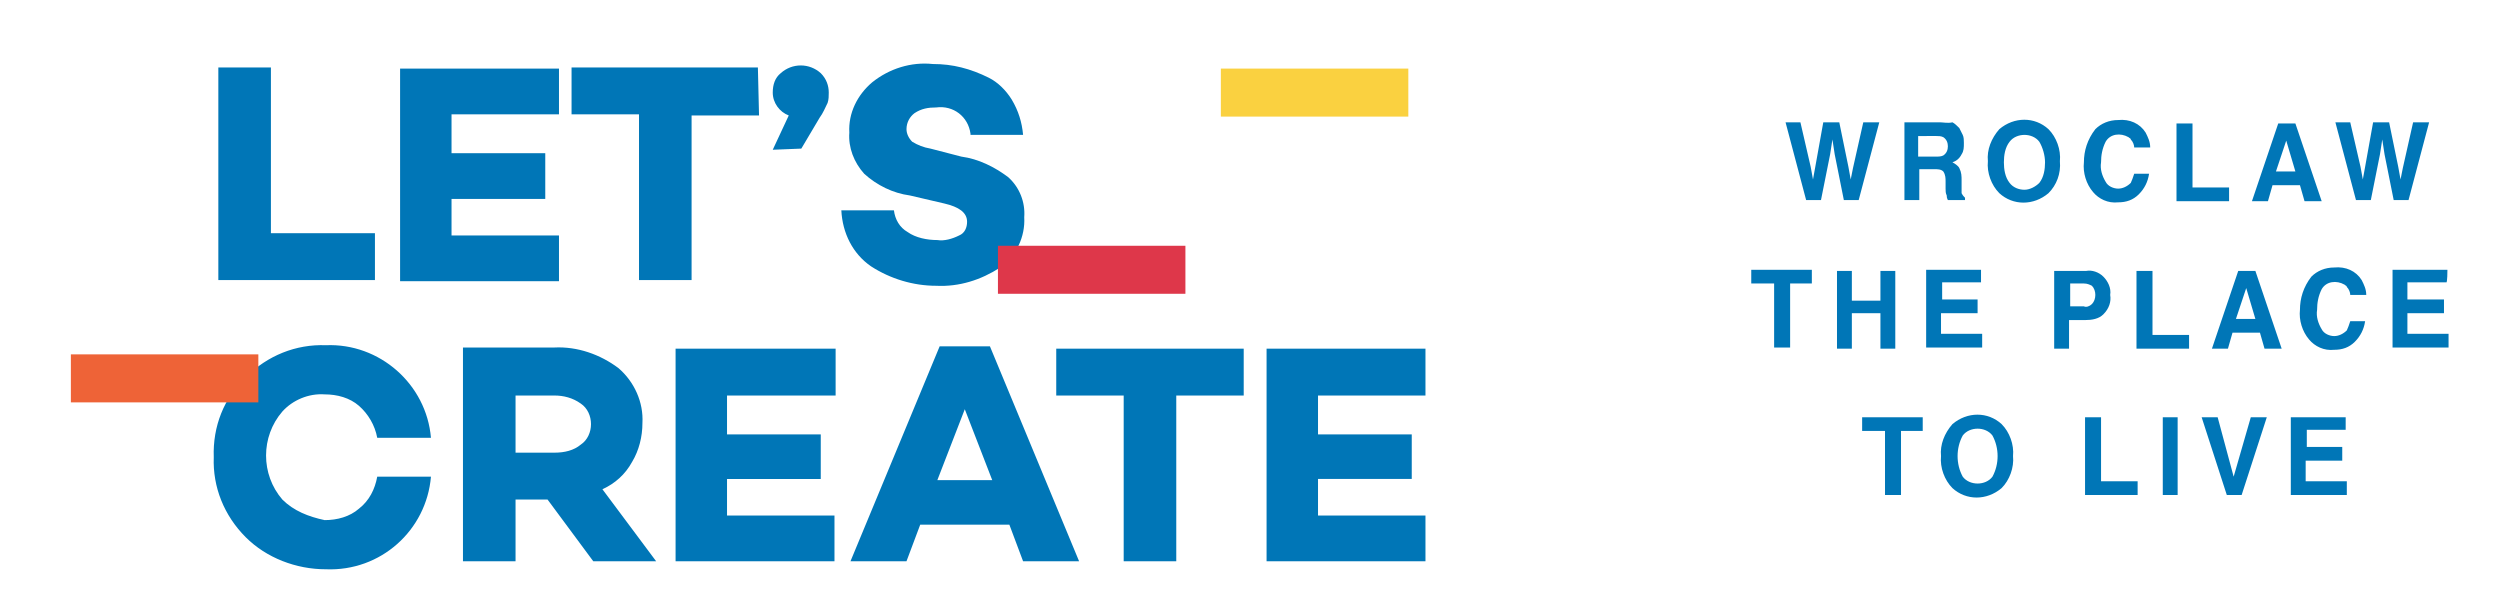
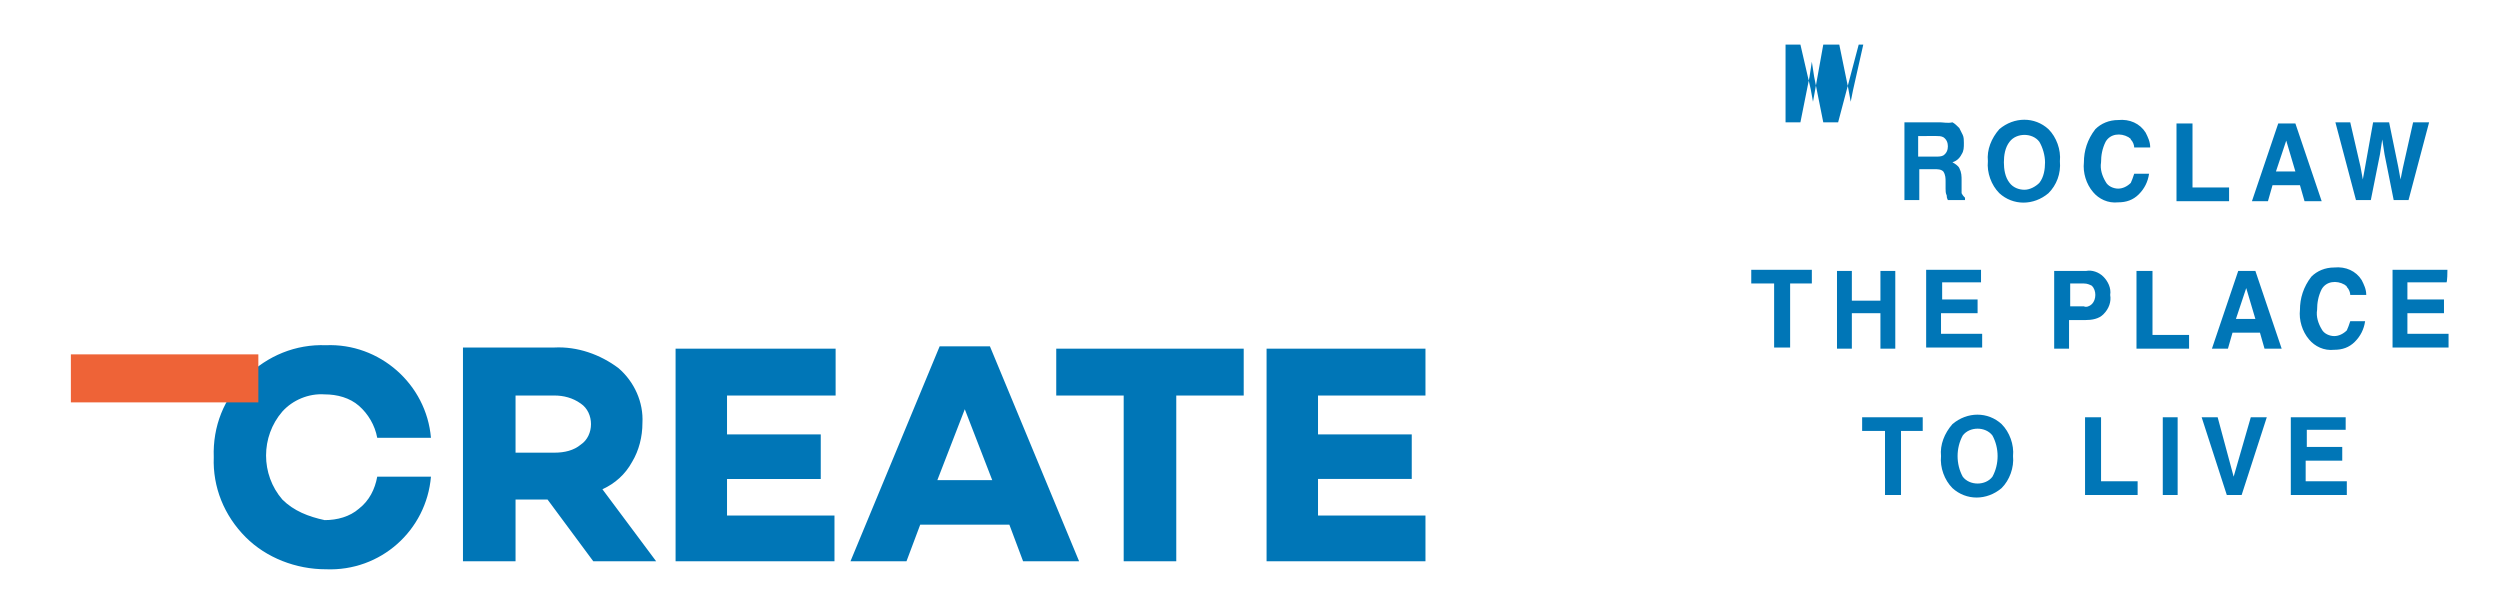
<svg xmlns="http://www.w3.org/2000/svg" version="1.1" id="logo.svg" x="0px" y="0px" viewBox="0 0 218.7 52.6" style="enable-background:new 0 0 218.7 52.6;" xml:space="preserve">
  <style type="text/css">
	.st0{fill-rule:evenodd;clip-rule:evenodd;fill:#0076B7;}
	.st1{fill:#FAD140;}
	.st2{fill:#EE6337;}
	.st3{fill:#DE374A;}
</style>
  <g id="dgfdg">
-     <path id="dfsfdsf" class="st0" d="M23.7,20.5V5.9h-4.6v18.6h13.7v-4.1H23.7z M48.9,10v-4H35v18.6h13.9v-4h-9.4v-3.2h8.2v-4h-8.2V10   L48.9,10L48.9,10z M66.3,5.9H50v4.1h5.9v14.5h4.6V10.1h5.9L66.3,5.9L66.3,5.9z M70.1,13l1.6-2.7c0.3-0.4,0.5-0.9,0.7-1.3   c0.1-0.3,0.1-0.6,0.1-0.9c0-0.6-0.2-1.2-0.7-1.7c-1-0.9-2.5-0.9-3.5,0c-0.5,0.4-0.7,1-0.7,1.7c0,0.9,0.6,1.7,1.4,2l-1.4,3L70.1,13   L70.1,13z M76.3,7.2c-1.3,1.1-2.1,2.7-2,4.4c-0.1,1.3,0.4,2.6,1.3,3.6c1.1,1,2.5,1.7,4,1.9l3,0.7c1.3,0.3,2,0.8,2,1.6   c0,0.5-0.2,1-0.7,1.2c-0.6,0.3-1.3,0.5-1.9,0.4c-0.9,0-1.9-0.2-2.6-0.7c-0.7-0.4-1.1-1.1-1.2-1.9h-4.6c0.1,2,1,3.8,2.6,4.9   c1.7,1.1,3.7,1.7,5.7,1.7c2,0.1,3.9-0.5,5.6-1.6c1.4-1,2.2-2.7,2.1-4.4c0.1-1.3-0.4-2.6-1.4-3.5c-1.2-0.9-2.6-1.6-4.1-1.8L81.4,13   c-0.6-0.1-1.1-0.3-1.6-0.6c-0.3-0.3-0.5-0.7-0.5-1.1c0-0.6,0.3-1.1,0.7-1.4c0.6-0.4,1.2-0.5,1.9-0.5c1.5-0.2,2.8,0.8,3,2.3   c0,0,0,0,0,0.1h4.6c-0.1-1.1-0.4-2.1-1-3.1c-0.5-0.8-1.2-1.5-2-1.9c-0.8-0.4-1.6-0.7-2.4-0.9c-0.8-0.2-1.6-0.3-2.5-0.3   C79.7,5.4,77.8,6,76.3,7.2L76.3,7.2z" />
-     <path id="wroclaw_-_the_place_to_live" class="st0" d="M156.2,10.7l1.8,6.8h1.3l0.8-4l0.2-1.3l0.2,1.3l0.8,4h1.3l1.8-6.8H163   l-0.9,4l-0.2,1l-0.2-1.1l-0.8-3.9h-1.4l-0.7,3.9l-0.2,1.1l-0.2-1.1l-0.9-3.9H156.2L156.2,10.7z M169.4,11.9c0.2,0,0.4,0,0.6,0.1   c0.3,0.2,0.4,0.5,0.4,0.8c0,0.3-0.1,0.6-0.4,0.8c-0.2,0.1-0.4,0.1-0.7,0.1h-1.5v-1.8H169.4L169.4,11.9z M169.7,10.7h-3.1v6.8h1.3   v-2.7h1.3c0.3,0,0.6,0,0.8,0.2c0.2,0.3,0.2,0.6,0.2,0.9l0,0.6c0,0.2,0,0.4,0.1,0.6c0,0.1,0,0.2,0.1,0.4h1.5v-0.2   c-0.1-0.1-0.2-0.2-0.3-0.4c0-0.2,0-0.4,0-0.6v-0.5c0-0.4,0-0.7-0.2-1.1c-0.1-0.2-0.4-0.4-0.6-0.5c0.3-0.1,0.6-0.3,0.8-0.7   c0.2-0.3,0.2-0.6,0.2-1c0-0.2,0-0.5-0.1-0.7c-0.1-0.2-0.2-0.4-0.3-0.6c-0.2-0.2-0.4-0.4-0.6-0.5C170.4,10.8,170,10.7,169.7,10.7   L169.7,10.7L169.7,10.7z M177.1,16.6c-0.5,0-1-0.2-1.3-0.6c-0.4-0.5-0.5-1.2-0.5-1.8c0-0.6,0.1-1.3,0.5-1.8   c0.3-0.4,0.8-0.6,1.3-0.6c0.5,0,1,0.2,1.3,0.6c0.3,0.5,0.5,1.2,0.5,1.8c0,0.6-0.1,1.3-0.5,1.8C178.1,16.3,177.6,16.6,177.1,16.6   C177.1,16.6,177.1,16.6,177.1,16.6z M180.2,14.1c0.1-1-0.3-2.1-1-2.8c-1.2-1.1-3-1.1-4.3,0c-0.7,0.8-1.1,1.8-1,2.8   c-0.1,1,0.3,2.1,1,2.8c1.2,1.1,3,1.1,4.3,0C179.9,16.2,180.3,15.2,180.2,14.1L180.2,14.1z M182.3,14.2c-0.1,0.9,0.2,1.9,0.8,2.6   c0.5,0.6,1.3,1,2.2,0.9c0.7,0,1.3-0.2,1.8-0.7c0.5-0.5,0.8-1.1,0.9-1.8h-1.3c-0.1,0.3-0.2,0.6-0.3,0.8c-0.3,0.3-0.7,0.5-1.1,0.5   c-0.4,0-0.9-0.2-1.1-0.6c-0.3-0.5-0.5-1.1-0.4-1.7c0-0.6,0.1-1.2,0.4-1.8c0.4-0.7,1.3-0.8,2-0.4c0.1,0.1,0.2,0.1,0.2,0.2   c0.2,0.2,0.3,0.5,0.3,0.7h1.4c0-0.5-0.2-0.9-0.4-1.3c-0.5-0.8-1.4-1.2-2.4-1.1c-0.8,0-1.5,0.3-2,0.8   C182.6,12.2,182.3,13.2,182.3,14.2L182.3,14.2L182.3,14.2z M190.4,17.6h4.6v-1.2h-3.2v-5.6h-1.4L190.4,17.6L190.4,17.6z M200,12.3   l0.8,2.7h-1.7L200,12.3z M197,17.6h1.4l0.4-1.4h2.4l0.4,1.4h1.5l-2.3-6.8h-1.5L197,17.6z M204.3,10.7l1.8,6.8h1.3l0.8-4l0.2-1.3   l0.2,1.3l0.8,4h1.3l1.8-6.8h-1.4l-0.9,4l-0.2,1l-0.2-1.1l-0.8-3.9h-1.4l-0.7,3.9l-0.2,1.1l-0.2-1.1l-0.9-3.9L204.3,10.7L204.3,10.7   z M153.2,23.6v1.2h2v5.6h1.4v-5.6h1.9v-1.2H153.2z M162,30.5v-3.1h2.5v3.1h1.3v-6.8h-1.3v2.6H162v-2.6h-1.3v6.8L162,30.5L162,30.5z    M173.3,23.6h-4.8v6.8h4.9v-1.2h-3.6v-1.8h3.2v-1.2h-3.1v-1.5h3.4L173.3,23.6L173.3,23.6z M183.3,25.8c0,0.3-0.1,0.6-0.3,0.8   c-0.2,0.2-0.5,0.3-0.7,0.2h-1.2v-2h1.2c0.3,0,0.5,0.1,0.7,0.2C183.2,25.2,183.3,25.5,183.3,25.8L183.3,25.8L183.3,25.8z    M184.6,25.8c0.1-0.6-0.2-1.2-0.6-1.6c-0.4-0.4-1-0.6-1.5-0.5h-2.8v6.8h1.3V28h1.4c0.6,0,1.2-0.1,1.6-0.5   C184.5,27,184.7,26.4,184.6,25.8L184.6,25.8L184.6,25.8z M186.9,30.5h4.6v-1.2h-3.2v-5.6h-1.4L186.9,30.5L186.9,30.5z M196.5,25.2   l0.8,2.7h-1.7L196.5,25.2z M193.5,30.5h1.4l0.4-1.4h2.4l0.4,1.4h1.5l-2.3-6.8h-1.5L193.5,30.5z M201.2,27.1   c-0.1,0.9,0.2,1.9,0.8,2.6c0.5,0.6,1.3,1,2.2,0.9c0.7,0,1.3-0.2,1.8-0.7c0.5-0.5,0.8-1.1,0.9-1.8h-1.3c-0.1,0.3-0.2,0.6-0.3,0.8   c-0.3,0.3-0.7,0.5-1.1,0.5c-0.4,0-0.9-0.2-1.1-0.6c-0.3-0.5-0.5-1.1-0.4-1.7c0-0.6,0.1-1.2,0.4-1.8c0.4-0.7,1.3-0.8,2-0.4   c0.1,0.1,0.2,0.1,0.2,0.2c0.2,0.2,0.3,0.5,0.3,0.7h1.4c0-0.5-0.2-0.9-0.4-1.3c-0.5-0.8-1.4-1.2-2.4-1.1c-0.8,0-1.5,0.3-2,0.8   C201.5,25.1,201.2,26.1,201.2,27.1L201.2,27.1L201.2,27.1z M214.1,23.6h-4.8v6.8h4.9v-1.2h-3.6v-1.8h3.2v-1.2h-3.2v-1.5h3.4   C214.1,24.8,214.1,23.6,214.1,23.6z M162.9,36.5v1.2h2v5.6h1.4v-5.6h1.9v-1.2H162.9z M173,42.3c-0.5,0-1-0.2-1.3-0.6   c-0.6-1.1-0.6-2.5,0-3.6c0.3-0.4,0.8-0.6,1.3-0.6c0.5,0,1,0.2,1.3,0.6c0.6,1.1,0.6,2.5,0,3.6C174,42.1,173.5,42.3,173,42.3   L173,42.3z M176.1,39.9c0.1-1-0.3-2.1-1-2.8c-1.2-1.1-3-1.1-4.3,0c-0.7,0.8-1.1,1.8-1,2.8c-0.1,1,0.3,2.1,1,2.8   c1.2,1.1,3,1.1,4.3,0C175.8,42,176.2,40.9,176.1,39.9L176.1,39.9z M182.4,43.3h4.6v-1.2h-3.2v-5.6h-1.4V43.3z M190.5,36.5h-1.3v6.8   h1.3V36.5z M195.4,41.7l-1.4-5.2h-1.4l2.2,6.8h1.3l2.2-6.8h-1.4L195.4,41.7z M205.2,36.5h-4.8v6.8h4.9v-1.2h-3.6v-1.8h3.2v-1.2   h-3.1v-1.5h3.4L205.2,36.5L205.2,36.5z" />
+     <path id="wroclaw_-_the_place_to_live" class="st0" d="M156.2,10.7h1.3l0.8-4l0.2-1.3l0.2,1.3l0.8,4h1.3l1.8-6.8H163   l-0.9,4l-0.2,1l-0.2-1.1l-0.8-3.9h-1.4l-0.7,3.9l-0.2,1.1l-0.2-1.1l-0.9-3.9H156.2L156.2,10.7z M169.4,11.9c0.2,0,0.4,0,0.6,0.1   c0.3,0.2,0.4,0.5,0.4,0.8c0,0.3-0.1,0.6-0.4,0.8c-0.2,0.1-0.4,0.1-0.7,0.1h-1.5v-1.8H169.4L169.4,11.9z M169.7,10.7h-3.1v6.8h1.3   v-2.7h1.3c0.3,0,0.6,0,0.8,0.2c0.2,0.3,0.2,0.6,0.2,0.9l0,0.6c0,0.2,0,0.4,0.1,0.6c0,0.1,0,0.2,0.1,0.4h1.5v-0.2   c-0.1-0.1-0.2-0.2-0.3-0.4c0-0.2,0-0.4,0-0.6v-0.5c0-0.4,0-0.7-0.2-1.1c-0.1-0.2-0.4-0.4-0.6-0.5c0.3-0.1,0.6-0.3,0.8-0.7   c0.2-0.3,0.2-0.6,0.2-1c0-0.2,0-0.5-0.1-0.7c-0.1-0.2-0.2-0.4-0.3-0.6c-0.2-0.2-0.4-0.4-0.6-0.5C170.4,10.8,170,10.7,169.7,10.7   L169.7,10.7L169.7,10.7z M177.1,16.6c-0.5,0-1-0.2-1.3-0.6c-0.4-0.5-0.5-1.2-0.5-1.8c0-0.6,0.1-1.3,0.5-1.8   c0.3-0.4,0.8-0.6,1.3-0.6c0.5,0,1,0.2,1.3,0.6c0.3,0.5,0.5,1.2,0.5,1.8c0,0.6-0.1,1.3-0.5,1.8C178.1,16.3,177.6,16.6,177.1,16.6   C177.1,16.6,177.1,16.6,177.1,16.6z M180.2,14.1c0.1-1-0.3-2.1-1-2.8c-1.2-1.1-3-1.1-4.3,0c-0.7,0.8-1.1,1.8-1,2.8   c-0.1,1,0.3,2.1,1,2.8c1.2,1.1,3,1.1,4.3,0C179.9,16.2,180.3,15.2,180.2,14.1L180.2,14.1z M182.3,14.2c-0.1,0.9,0.2,1.9,0.8,2.6   c0.5,0.6,1.3,1,2.2,0.9c0.7,0,1.3-0.2,1.8-0.7c0.5-0.5,0.8-1.1,0.9-1.8h-1.3c-0.1,0.3-0.2,0.6-0.3,0.8c-0.3,0.3-0.7,0.5-1.1,0.5   c-0.4,0-0.9-0.2-1.1-0.6c-0.3-0.5-0.5-1.1-0.4-1.7c0-0.6,0.1-1.2,0.4-1.8c0.4-0.7,1.3-0.8,2-0.4c0.1,0.1,0.2,0.1,0.2,0.2   c0.2,0.2,0.3,0.5,0.3,0.7h1.4c0-0.5-0.2-0.9-0.4-1.3c-0.5-0.8-1.4-1.2-2.4-1.1c-0.8,0-1.5,0.3-2,0.8   C182.6,12.2,182.3,13.2,182.3,14.2L182.3,14.2L182.3,14.2z M190.4,17.6h4.6v-1.2h-3.2v-5.6h-1.4L190.4,17.6L190.4,17.6z M200,12.3   l0.8,2.7h-1.7L200,12.3z M197,17.6h1.4l0.4-1.4h2.4l0.4,1.4h1.5l-2.3-6.8h-1.5L197,17.6z M204.3,10.7l1.8,6.8h1.3l0.8-4l0.2-1.3   l0.2,1.3l0.8,4h1.3l1.8-6.8h-1.4l-0.9,4l-0.2,1l-0.2-1.1l-0.8-3.9h-1.4l-0.7,3.9l-0.2,1.1l-0.2-1.1l-0.9-3.9L204.3,10.7L204.3,10.7   z M153.2,23.6v1.2h2v5.6h1.4v-5.6h1.9v-1.2H153.2z M162,30.5v-3.1h2.5v3.1h1.3v-6.8h-1.3v2.6H162v-2.6h-1.3v6.8L162,30.5L162,30.5z    M173.3,23.6h-4.8v6.8h4.9v-1.2h-3.6v-1.8h3.2v-1.2h-3.1v-1.5h3.4L173.3,23.6L173.3,23.6z M183.3,25.8c0,0.3-0.1,0.6-0.3,0.8   c-0.2,0.2-0.5,0.3-0.7,0.2h-1.2v-2h1.2c0.3,0,0.5,0.1,0.7,0.2C183.2,25.2,183.3,25.5,183.3,25.8L183.3,25.8L183.3,25.8z    M184.6,25.8c0.1-0.6-0.2-1.2-0.6-1.6c-0.4-0.4-1-0.6-1.5-0.5h-2.8v6.8h1.3V28h1.4c0.6,0,1.2-0.1,1.6-0.5   C184.5,27,184.7,26.4,184.6,25.8L184.6,25.8L184.6,25.8z M186.9,30.5h4.6v-1.2h-3.2v-5.6h-1.4L186.9,30.5L186.9,30.5z M196.5,25.2   l0.8,2.7h-1.7L196.5,25.2z M193.5,30.5h1.4l0.4-1.4h2.4l0.4,1.4h1.5l-2.3-6.8h-1.5L193.5,30.5z M201.2,27.1   c-0.1,0.9,0.2,1.9,0.8,2.6c0.5,0.6,1.3,1,2.2,0.9c0.7,0,1.3-0.2,1.8-0.7c0.5-0.5,0.8-1.1,0.9-1.8h-1.3c-0.1,0.3-0.2,0.6-0.3,0.8   c-0.3,0.3-0.7,0.5-1.1,0.5c-0.4,0-0.9-0.2-1.1-0.6c-0.3-0.5-0.5-1.1-0.4-1.7c0-0.6,0.1-1.2,0.4-1.8c0.4-0.7,1.3-0.8,2-0.4   c0.1,0.1,0.2,0.1,0.2,0.2c0.2,0.2,0.3,0.5,0.3,0.7h1.4c0-0.5-0.2-0.9-0.4-1.3c-0.5-0.8-1.4-1.2-2.4-1.1c-0.8,0-1.5,0.3-2,0.8   C201.5,25.1,201.2,26.1,201.2,27.1L201.2,27.1L201.2,27.1z M214.1,23.6h-4.8v6.8h4.9v-1.2h-3.6v-1.8h3.2v-1.2h-3.2v-1.5h3.4   C214.1,24.8,214.1,23.6,214.1,23.6z M162.9,36.5v1.2h2v5.6h1.4v-5.6h1.9v-1.2H162.9z M173,42.3c-0.5,0-1-0.2-1.3-0.6   c-0.6-1.1-0.6-2.5,0-3.6c0.3-0.4,0.8-0.6,1.3-0.6c0.5,0,1,0.2,1.3,0.6c0.6,1.1,0.6,2.5,0,3.6C174,42.1,173.5,42.3,173,42.3   L173,42.3z M176.1,39.9c0.1-1-0.3-2.1-1-2.8c-1.2-1.1-3-1.1-4.3,0c-0.7,0.8-1.1,1.8-1,2.8c-0.1,1,0.3,2.1,1,2.8   c1.2,1.1,3,1.1,4.3,0C175.8,42,176.2,40.9,176.1,39.9L176.1,39.9z M182.4,43.3h4.6v-1.2h-3.2v-5.6h-1.4V43.3z M190.5,36.5h-1.3v6.8   h1.3V36.5z M195.4,41.7l-1.4-5.2h-1.4l2.2,6.8h1.3l2.2-6.8h-1.4L195.4,41.7z M205.2,36.5h-4.8v6.8h4.9v-1.2h-3.6v-1.8h3.2v-1.2   h-3.1v-1.5h3.4L205.2,36.5L205.2,36.5z" />
    <path id="logo.svg_kopia_2" class="st0" d="M24.7,43.7c-1.9-2.2-1.9-5.5,0-7.7c0.9-1,2.3-1.6,3.7-1.5c1.1,0,2.2,0.3,3,1   c0.8,0.7,1.4,1.7,1.6,2.8h4.7c-0.4-4.7-4.5-8.3-9.2-8.1c-2.6-0.1-5.1,0.9-7,2.8c-1.9,1.8-2.9,4.3-2.8,7c-0.1,2.6,0.9,5.1,2.8,7   c1.8,1.8,4.4,2.8,7,2.8c4.8,0.2,8.8-3.4,9.2-8.1H33c-0.2,1.1-0.7,2.1-1.6,2.8c-0.8,0.7-1.9,1-3,1C27,45.2,25.7,44.7,24.7,43.7z    M51.9,49.1h5.5l-4.7-6.3c1.1-0.5,2-1.3,2.6-2.4c0.6-1,0.9-2.2,0.9-3.4c0.1-1.8-0.7-3.6-2.1-4.8c-1.6-1.2-3.6-1.9-5.6-1.8h-8v18.7   h4.6v-5.4h2.8L51.9,49.1z M45.1,34.6h3.4c0.8,0,1.6,0.2,2.3,0.7c0.6,0.4,0.9,1.1,0.9,1.8c0,0.7-0.3,1.4-0.9,1.8   c-0.6,0.5-1.4,0.7-2.3,0.7h-3.4V34.6z M73.1,34.5v-4H59.1v18.6h13.9v-4h-9.4v-3.2h8.2v-3.9h-8.2v-3.4H73.1z M89.5,49.1h4.9   l-7.8-18.8h-4.4l-7.8,18.8h4.9l1.2-3.2h7.8L89.5,49.1z M82,42l2.4-6.2l2.4,6.2H82z M108.7,30.5H92.4v4.1h5.9v14.5h4.6V34.6h5.9   V30.5L108.7,30.5z M124.7,34.5v-4h-13.9v18.6h13.9v-4h-9.4v-3.2h8.2v-3.9h-8.2v-3.4H124.7L124.7,34.5z" />
    <g id="Grupa_36">
-       <rect id="Prostokąt_1457_kopia_2" x="106.8" y="6" class="st1" width="16.4" height="4.2" />
      <rect id="Prostokąt_1457_kopia_4" x="6.2" y="31" class="st2" width="16.4" height="4.2" />
-       <rect id="Prostokąt_1457_kopia_5" x="87.3" y="21.5" class="st3" width="16.4" height="4.2" />
    </g>
  </g>
</svg>